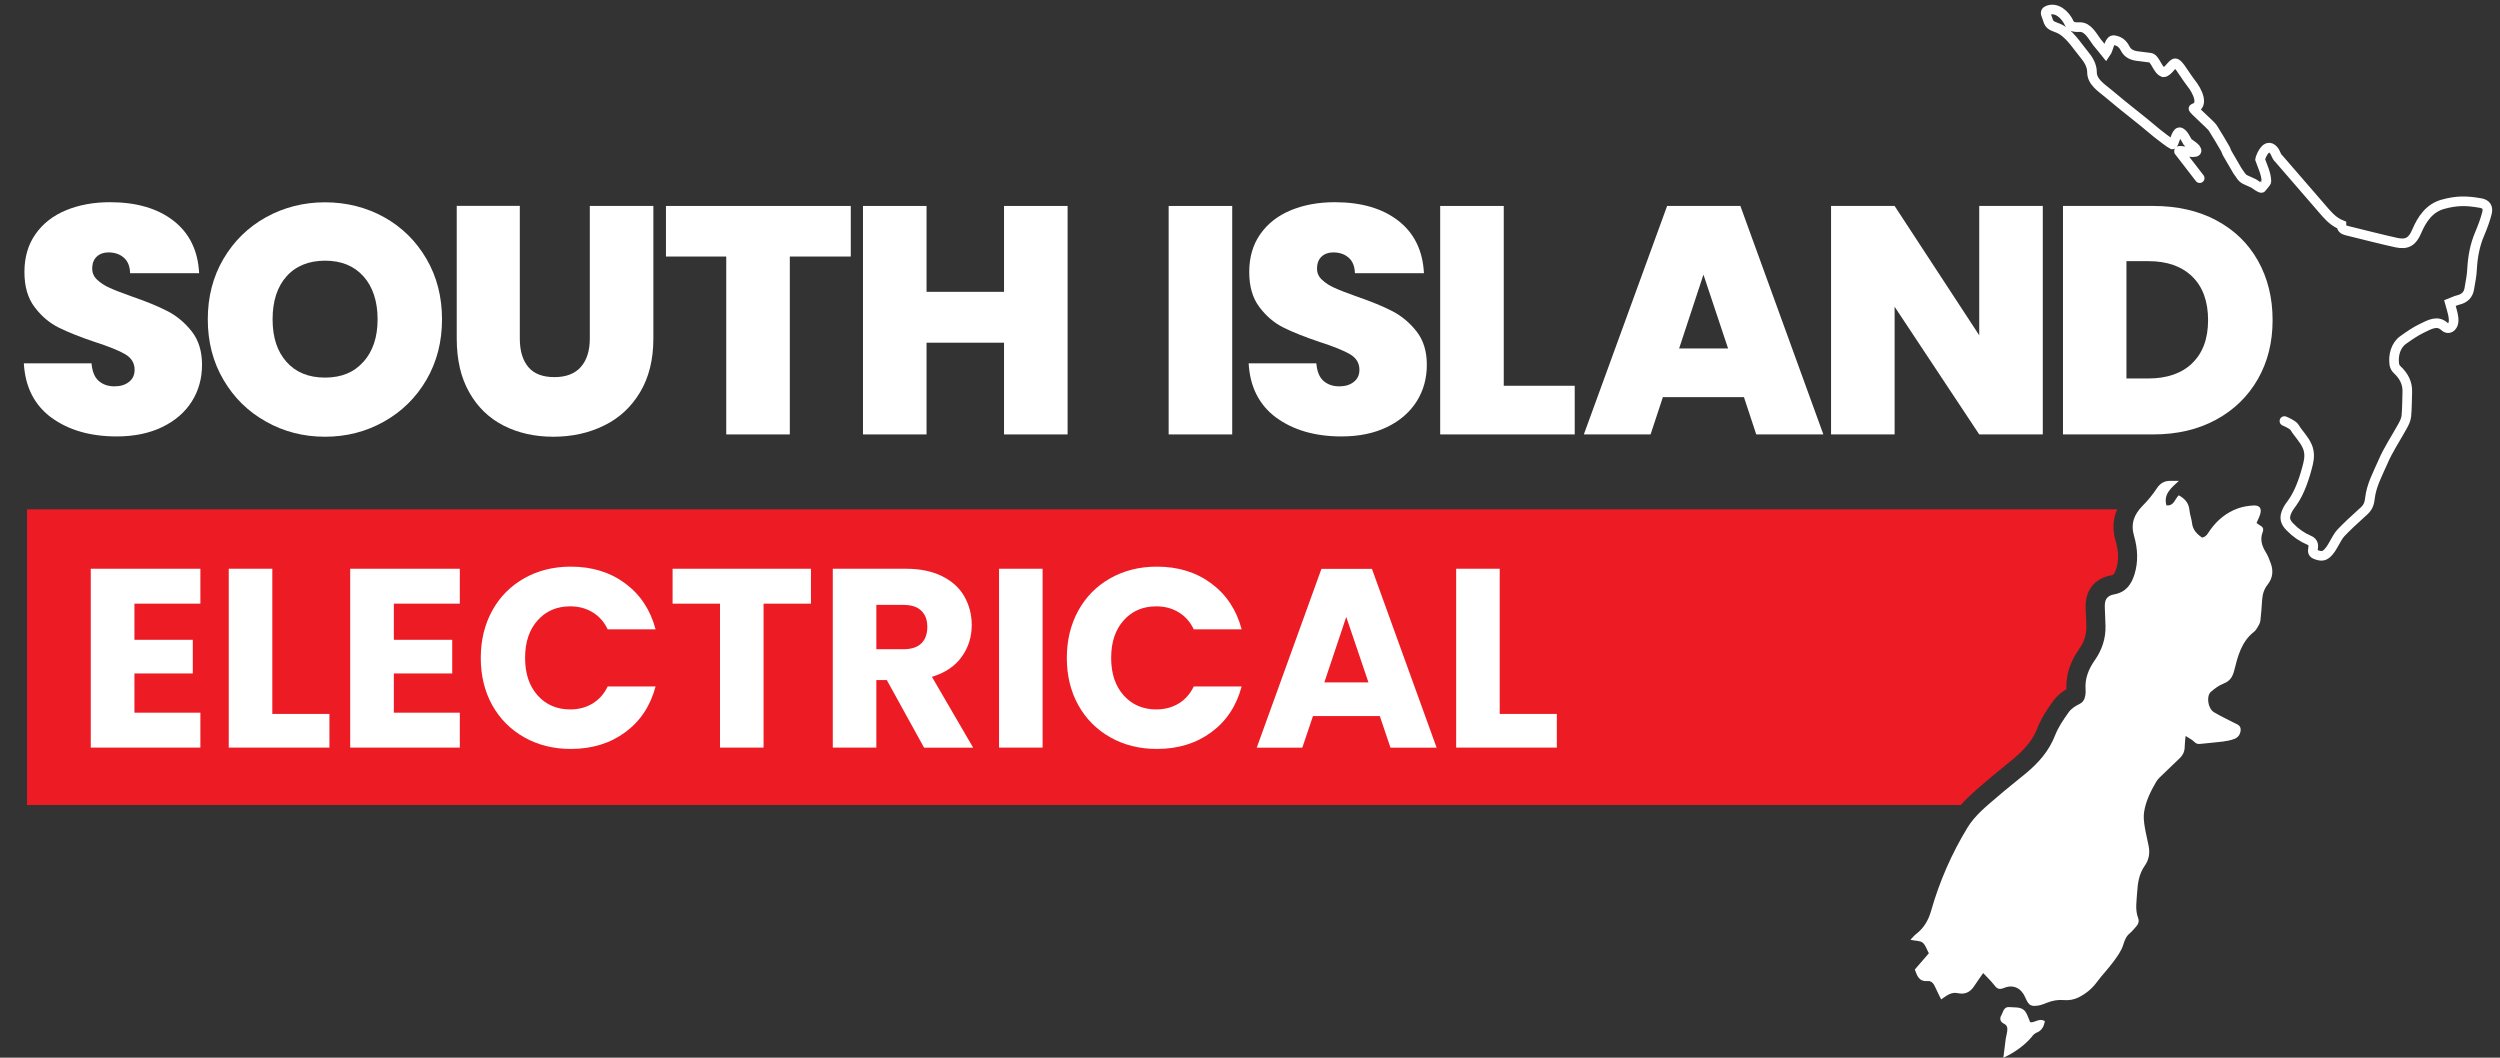
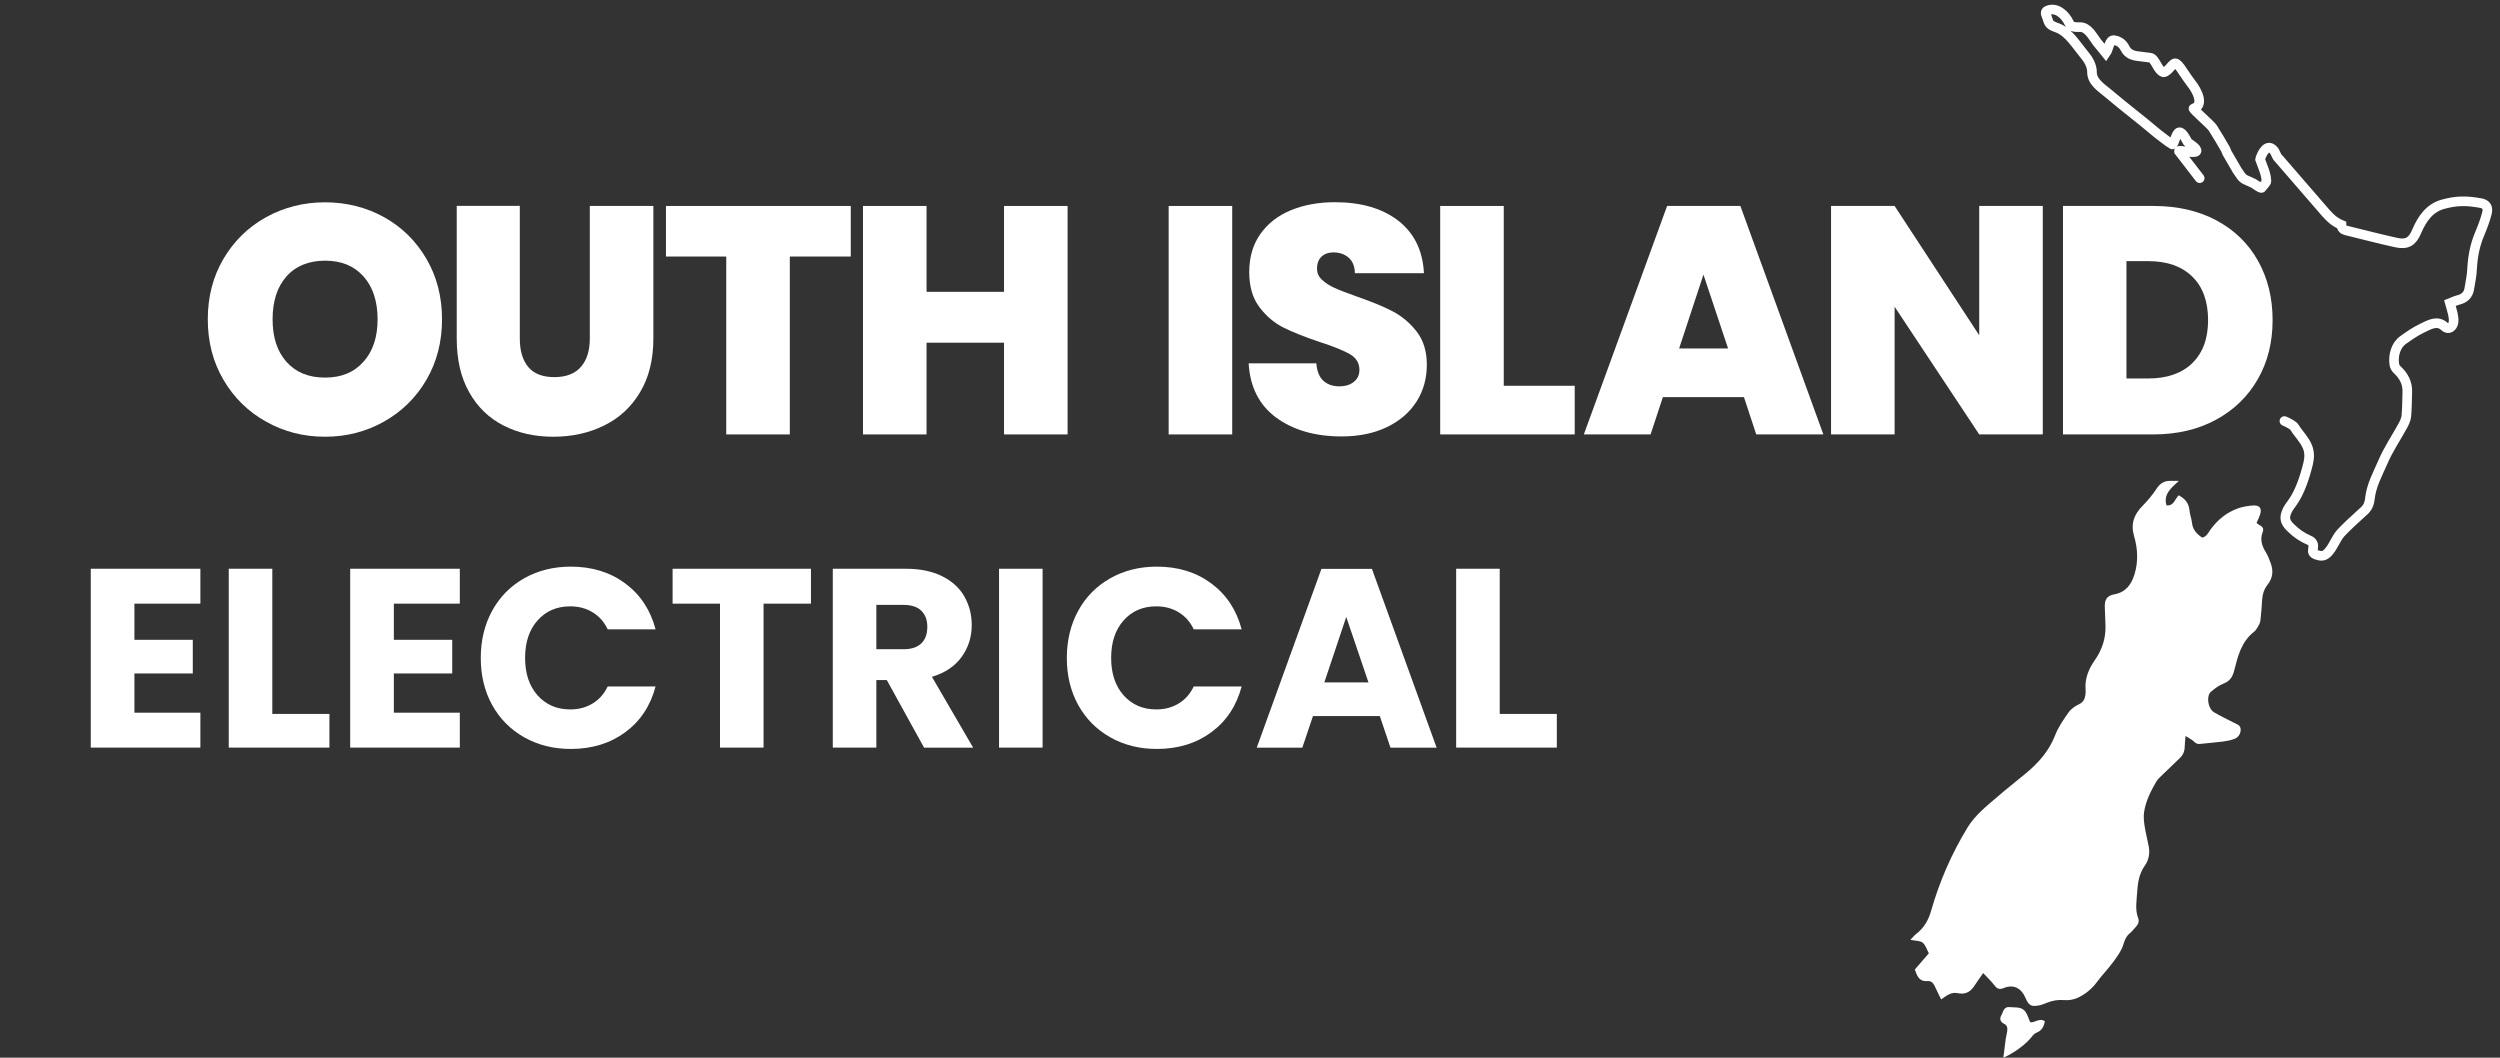
<svg xmlns="http://www.w3.org/2000/svg" id="Layer_1" viewBox="0 0 260 110">
  <rect x="0" y="0" width="260" height="110" fill="#333333" stroke="none" />
  <defs>
    <style>.cls-1{fill:none;stroke:#fff;stroke-linecap:round;stroke-miterlimit:10;}.cls-2{fill:#fff;}.cls-2,.cls-3{stroke-width:0px;}.cls-3{fill:#ed1c24;}</style>
  </defs>
-   <path class="cls-3" d="m220.08,59.15c-.2.63-.33.66-.54.69-1.73.32-2.72,1.6-2.63,3.43.03.68.06,1.29.07,1.86.02.85-.22,1.62-.75,2.37-.96,1.37-1.39,2.73-1.32,4.17-.44.26-.98.67-1.4,1.26-.54.76-1.2,1.7-1.63,2.81-.43,1.12-1.19,2.09-2.43,3.13-.38.32-.79.65-1.17.96-.61.5-1.24,1.01-1.86,1.55-.12.1-.24.2-.35.3-.7.6-1.47,1.26-2.15,2.04H2.81v-30.75h217.37c-.45,1.03-.5,2.14-.15,3.33.31,1.06.33,1.99.06,2.85Z" />
  <path class="cls-2" d="m13.98,62.78v3.76h6.07v3.5h-6.07v4.08h6.86v3.63h-11.4v-18.6h11.4v3.63h-6.86Z" />
  <path class="cls-2" d="m28.32,74.25h5.94v3.5h-10.47v-18.6h4.53v15.1Z" />
  <path class="cls-2" d="m40.96,62.78v3.76h6.07v3.5h-6.07v4.08h6.86v3.63h-11.4v-18.6h11.4v3.63h-6.86Z" />
  <path class="cls-2" d="m51.19,63.51c.79-1.44,1.9-2.56,3.33-3.37,1.42-.8,3.03-1.21,4.84-1.21,2.21,0,4.1.58,5.67,1.75,1.57,1.17,2.62,2.76,3.15,4.77h-4.98c-.37-.78-.9-1.37-1.58-1.78s-1.45-.61-2.32-.61c-1.4,0-2.53.49-3.39,1.46-.87.97-1.3,2.27-1.3,3.9s.43,2.92,1.3,3.9c.87.97,2,1.46,3.39,1.46.87,0,1.64-.2,2.32-.61.68-.41,1.21-1,1.58-1.78h4.98c-.53,2.01-1.58,3.6-3.15,4.76-1.57,1.16-3.46,1.74-5.67,1.74-1.8,0-3.41-.4-4.84-1.21-1.42-.8-2.53-1.92-3.33-3.35-.79-1.43-1.19-3.06-1.19-4.9s.4-3.48,1.19-4.92Z" />
  <path class="cls-2" d="m84.34,59.15v3.63h-4.93v14.97h-4.53v-14.97h-4.93v-3.63h14.39Z" />
  <path class="cls-2" d="m96.1,77.75l-3.87-7.02h-1.09v7.02h-4.53v-18.6h7.61c1.47,0,2.72.26,3.75.77,1.03.51,1.81,1.21,2.32,2.11.51.89.77,1.89.77,2.98,0,1.24-.35,2.34-1.05,3.31s-1.73,1.66-3.09,2.07l4.29,7.37h-5.11Zm-4.96-10.23h2.81c.83,0,1.45-.2,1.87-.61.42-.41.62-.98.62-1.72s-.21-1.26-.62-1.67-1.04-.61-1.87-.61h-2.81v4.61Z" />
  <path class="cls-2" d="m108.43,59.15v18.6h-4.53v-18.6h4.53Z" />
  <path class="cls-2" d="m112.14,63.51c.79-1.44,1.9-2.56,3.33-3.37,1.42-.8,3.03-1.21,4.84-1.21,2.21,0,4.1.58,5.67,1.75,1.57,1.17,2.62,2.76,3.15,4.77h-4.98c-.37-.78-.9-1.37-1.58-1.78s-1.45-.61-2.32-.61c-1.4,0-2.53.49-3.39,1.46-.87.97-1.3,2.27-1.3,3.9s.43,2.92,1.3,3.9c.87.97,2,1.46,3.39,1.46.87,0,1.64-.2,2.32-.61.68-.41,1.21-1,1.58-1.78h4.98c-.53,2.01-1.58,3.6-3.15,4.76-1.57,1.16-3.46,1.74-5.67,1.74-1.8,0-3.41-.4-4.84-1.21-1.42-.8-2.53-1.92-3.33-3.35-.79-1.43-1.19-3.06-1.19-4.9s.4-3.48,1.19-4.92Z" />
  <path class="cls-2" d="m143.49,74.47h-6.94l-1.11,3.29h-4.74l6.73-18.6h5.25l6.73,18.6h-4.8l-1.11-3.29Zm-1.17-3.5l-2.31-6.81-2.28,6.81h4.58Z" />
  <path class="cls-2" d="m155.97,74.25h5.94v3.5h-10.47v-18.6h4.53v15.1Z" />
  <path class="cls-2" d="m226.6,50.01c-.81.75-1.62,1.38-1.29,2.55.79.08.87-.67,1.28-1.05.62.34,1.04.79,1.11,1.53.04.46.22.9.27,1.35.07.7.49,1.14,1.05,1.52.45-.08.62-.48.84-.79.74-1.04,1.69-1.82,2.89-2.25.51-.18,1.06-.27,1.6-.3.66-.04.9.31.7.93-.09.3-.24.58-.37.89.14.1.25.19.37.26.32.16.39.39.26.71-.28.74-.08,1.4.32,2.05.23.36.38.78.53,1.18.29.79.2,1.55-.33,2.21-.38.48-.53,1.01-.57,1.6-.05.72-.09,1.44-.18,2.15-.03.24-.17.48-.3.7-.1.17-.22.35-.38.47-1.3,1.02-1.67,2.53-2.04,4-.17.68-.45,1.12-1.13,1.38-.47.18-.9.51-1.29.84-.51.43-.33,1.74.31,2.13.66.4,1.38.73,2.07,1.09.32.17.73.25.71.76-.03.46-.27.78-.67.93-.37.14-.77.22-1.17.27-.77.1-1.54.15-2.31.24-.28.04-.48,0-.69-.22-.2-.21-.49-.34-.89-.6-.04.48-.09.78-.09,1.08,0,.49-.16.89-.52,1.23-.69.65-1.38,1.32-2.06,1.98-.14.14-.28.29-.38.46-.58,1-1.1,2.03-1.27,3.19-.07.47-.01.98.06,1.45.11.71.3,1.41.43,2.12.13.71,0,1.41-.42,1.99-.6.85-.73,1.82-.79,2.79-.05.88-.23,1.78.11,2.66.12.32.02.62-.22.88-.22.23-.41.5-.65.69-.4.33-.54.74-.69,1.22-.2.64-.63,1.21-1.04,1.77-.53.72-1.16,1.36-1.69,2.08-.51.7-1.16,1.22-1.91,1.6-.44.22-1.01.33-1.5.28-.63-.06-1.2.05-1.77.27-.24.09-.48.2-.73.26-.94.19-1.17.06-1.53-.78-.42-.99-1.25-1.42-2.23-1.01-.56.23-.77.02-1.06-.36-.31-.4-.69-.75-1.1-1.19-.36.52-.67.94-.94,1.36-.41.63-.96.89-1.7.73-.67-.15-1.15.24-1.73.65-.22-.46-.43-.85-.61-1.26-.16-.37-.38-.69-.81-.65-.85.08-1.07-.49-1.32-1.2.47-.54.95-1.1,1.46-1.69-.21-.38-.34-.85-.64-1.1-.26-.22-.73-.18-1.28-.3.25-.26.4-.45.58-.59.83-.64,1.3-1.44,1.59-2.48.87-3.03,2.13-5.92,3.78-8.62.78-1.27,1.95-2.2,3.07-3.16.98-.85,2.01-1.65,3.01-2.48,1.3-1.08,2.39-2.31,3.02-3.94.33-.85.87-1.63,1.4-2.38.25-.36.67-.65,1.07-.84.43-.2.6-.5.67-.92.03-.2.05-.41.03-.6-.09-1.15.3-2.13.96-3.07.74-1.06,1.15-2.26,1.11-3.58-.02-.63-.04-1.27-.07-1.9-.04-.81.21-1.23.99-1.37,1.19-.22,1.76-1.01,2.09-2.06.42-1.34.34-2.7-.04-4.01-.37-1.27,0-2.23.88-3.13.55-.55,1.05-1.16,1.48-1.81.38-.58.85-.82,1.51-.79.22.01.43,0,.79,0Z" />
  <path class="cls-2" d="m208.35,110c.09-.71.17-1.35.25-1.99.04-.26.12-.5.15-.76.04-.33.02-.62-.35-.79-.37-.18-.47-.52-.26-.87.21-.36.23-.93.9-.85.59.07,1.25-.08,1.64.53.19.3.29.66.46,1.04.47.09.96-.49,1.53-.1-.11.53-.3.96-.85,1.18-.2.08-.38.25-.51.43-.6.76-1.76,1.65-2.97,2.19Z" />
  <path class="cls-1" d="m237.58,43.79c.39.16.92.44,1.04.64.43.71,1.01,1.23,1.34,2,.25.58.23,1.19.08,1.81-.34,1.39-.86,2.96-1.63,4.03-.2.27-.4.54-.54.83-.34.72-.25,1.17.31,1.73.6.61,1.26,1.06,2.02,1.38.26.11.41.37.38.65-.06.54-.16.68.43.87.6.19.91.05,1.41-.66.11-.16.2-.33.3-.5.23-.38.42-.8.71-1.12.5-.54,1.54-1.52,2.1-2.01.58-.5.85-.78.94-1.59.15-1.37.81-2.55,1.34-3.77.56-1.32,1.38-2.52,2.07-3.78.17-.31.34-.66.38-1.01.08-.83.07-1.67.1-2.5.04-.97-.38-1.71-1.05-2.34-.15-.13-.27-.35-.3-.55-.13-.92.13-1.98.92-2.54.6-.43,1.26-.89,1.95-1.22.83-.4,1.62-.87,2.37-.16.37.36.85.06.92-.49.03-.27-.01-.56-.07-.83-.07-.35-.19-.69-.31-1.13.31-.12.6-.27.9-.34.62-.15,1.02-.53,1.12-1.18.13-.86.25-1.23.29-2.09.07-1.24.29-2.43.78-3.58.29-.69.56-1.4.75-2.12.18-.64-.05-.99-.65-1.1-1.48-.26-2.48-.27-3.93.13-1.39.39-2.16,1.52-2.71,2.81-.44,1.04-.98,1.41-2.08,1.18-1.11-.23-4.16-1-5.25-1.27-.28-.07-.5-.22-.5-.58h0c-.12-.05-.24-.1-.36-.17-.64-.34-1.13-.91-1.61-1.47-1.5-1.73-3-3.47-4.5-5.2h0c-.41-.36-.31-.75-.74-1.08-.71-.54-1.23.96-1.25,1.11.27.77.65,1.5.66,2.31,0,.06-.46.59-.49.64-.08.13-.71-.39-.84-.45-1.13-.56-.99-.26-1.7-1.34l-.93-1.6c-.05-.08-.1-.16-.14-.24-.07-.12-.09-.27-.16-.39-.43-.74-.86-1.48-1.32-2.2-.24-.37-2.16-2-2-2.04,1.11-.29.45-1.76-.29-2.67-.24-.3-.44-.63-.66-.94-.28-.37-.51-.86-.87-1.06-.33-.18-.81.92-1.31.92-.63-.2-.84-1.45-1.38-1.52-.4-.05-.8-.11-1.2-.15-.58-.06-1.11-.22-1.41-.82-.24-.47-.59-.76-1.13-.85-.52-.09-.57.93-.86,1.34,0,0,0,0,0,0-.25-.32-.72-.85-.92-1.11-.46-.61-.95-1.62-1.8-1.59-.38.01-.9.03-1.09-.39-.42-.93-1.35-1.73-2.26-1.34-.4.17-.1.5.02.94.16.62.48.66,1.08.9,1.13.46,1.93,1.81,2.69,2.72.45.53.84,1.17.83,1.87,0,1,.99,1.61,1.66,2.17,2.03,1.72,3.09,2.46,5.12,4.18.15.12,1.4,1.09,1.57,1.15.18.06.38-1.25.74-1.27s.77.9.86,1.03c.09.14,1.07.65.91.95s-1.87-.2-1.82,0c0,0,1.05,1.35,2.16,2.8" />
-   <path class="cls-2" d="m5.35,43.44c-1.78-1.32-2.73-3.2-2.87-5.65h7.04c.07.83.31,1.44.74,1.82.43.38.98.57,1.65.57.61,0,1.11-.15,1.5-.46.39-.3.59-.72.59-1.26,0-.7-.33-1.24-.98-1.62-.65-.38-1.71-.81-3.17-1.28-1.55-.52-2.8-1.02-3.76-1.5s-1.79-1.19-2.49-2.12c-.71-.93-1.06-2.15-1.06-3.66s.38-2.84,1.15-3.93c.76-1.09,1.82-1.92,3.17-2.48,1.35-.56,2.88-.84,4.58-.84,2.76,0,4.97.65,6.62,1.94,1.65,1.29,2.53,3.11,2.65,5.44h-7.18c-.02-.72-.24-1.26-.66-1.62-.42-.36-.95-.54-1.6-.54-.49,0-.9.15-1.21.44-.31.29-.47.71-.47,1.25,0,.45.17.84.52,1.16.35.33.78.61,1.3.84.52.24,1.28.53,2.29.89,1.51.52,2.75,1.03,3.72,1.53s1.82,1.21,2.53,2.12,1.06,2.06,1.06,3.46-.35,2.69-1.06,3.81c-.71,1.12-1.73,2.01-3.07,2.66-1.34.65-2.92.98-4.74.98-2.76,0-5.03-.66-6.81-1.97Z" />
  <path class="cls-2" d="m27.67,43.85c-1.87-1.04-3.34-2.49-4.43-4.35-1.09-1.85-1.63-3.95-1.63-6.29s.54-4.43,1.63-6.29c1.09-1.85,2.57-3.3,4.43-4.33,1.87-1.03,3.91-1.55,6.13-1.55s4.3.52,6.15,1.55c1.85,1.03,3.32,2.48,4.4,4.33,1.08,1.85,1.62,3.95,1.62,6.29s-.54,4.43-1.62,6.29c-1.08,1.85-2.55,3.3-4.42,4.35s-3.91,1.57-6.13,1.57-4.27-.52-6.13-1.57Zm10.13-6.22c.98-1.1,1.47-2.57,1.47-4.42s-.49-3.38-1.47-4.47c-.98-1.09-2.31-1.63-3.99-1.63s-3.05.55-4.01,1.63c-.97,1.09-1.45,2.58-1.45,4.47s.48,3.34,1.45,4.43c.97,1.09,2.3,1.63,4.01,1.63s3.02-.55,3.99-1.65Z" />
  <path class="cls-2" d="m54.06,21.42v13.79c0,1.28.3,2.27.89,2.97.59.7,1.5,1.04,2.71,1.04s2.13-.35,2.75-1.06c.62-.71.93-1.69.93-2.95v-13.79h6.61v13.79c0,2.18-.46,4.04-1.38,5.58-.92,1.54-2.17,2.7-3.76,3.47-1.58.78-3.34,1.16-5.27,1.16s-3.66-.39-5.17-1.16c-1.52-.78-2.71-1.93-3.57-3.46-.87-1.53-1.3-3.39-1.3-5.6v-13.79h6.57Z" />
  <path class="cls-2" d="m88.48,21.42v5.26h-6.34v18.5h-6.61v-18.5h-6.27v-5.26h19.21Z" />
  <path class="cls-2" d="m111.03,21.42v23.76h-6.61v-9.54h-8.06v9.54h-6.61v-23.76h6.61v8.93h8.06v-8.93h6.61Z" />
  <path class="cls-2" d="m128.15,21.42v23.76h-6.61v-23.76h6.61Z" />
  <path class="cls-2" d="m132.73,43.44c-1.78-1.32-2.73-3.2-2.87-5.65h7.04c.07.83.31,1.44.74,1.82.43.38.98.57,1.65.57.61,0,1.11-.15,1.5-.46.39-.3.59-.72.59-1.26,0-.7-.33-1.24-.98-1.62-.65-.38-1.71-.81-3.17-1.28-1.55-.52-2.8-1.02-3.76-1.5s-1.79-1.19-2.49-2.12c-.71-.93-1.06-2.15-1.06-3.66s.38-2.84,1.15-3.93c.76-1.09,1.82-1.92,3.17-2.48,1.35-.56,2.88-.84,4.58-.84,2.76,0,4.97.65,6.62,1.94,1.65,1.29,2.53,3.11,2.65,5.44h-7.18c-.02-.72-.24-1.26-.66-1.62-.42-.36-.95-.54-1.6-.54-.49,0-.9.15-1.21.44-.31.29-.47.71-.47,1.25,0,.45.17.84.52,1.16.35.33.78.61,1.3.84.52.24,1.28.53,2.29.89,1.51.52,2.75,1.03,3.72,1.53s1.82,1.21,2.53,2.12,1.06,2.06,1.06,3.46-.35,2.69-1.06,3.81c-.71,1.12-1.73,2.01-3.07,2.66-1.34.65-2.92.98-4.74.98-2.76,0-5.03-.66-6.81-1.97Z" />
  <path class="cls-2" d="m156.39,40.12h7.38v5.06h-13.99v-23.76h6.61v18.71Z" />
  <path class="cls-2" d="m181.37,41.3h-8.43l-1.28,3.88h-6.94l8.66-23.76h7.62l8.63,23.76h-6.98l-1.28-3.88Zm-1.65-5.06l-2.56-7.68-2.53,7.68h5.09Z" />
  <path class="cls-2" d="m212.45,45.18h-6.61l-8.8-13.28v13.28h-6.61v-23.76h6.61l8.8,13.45v-13.45h6.61v23.76Z" />
  <path class="cls-2" d="m230.5,22.92c1.88,1,3.32,2.4,4.33,4.2,1.01,1.8,1.52,3.85,1.52,6.17s-.51,4.34-1.53,6.13-2.47,3.21-4.35,4.23c-1.88,1.02-4.05,1.53-6.52,1.53h-9.4v-23.76h9.4c2.49,0,4.68.5,6.56,1.5Zm-2.51,14.85c1.1-1.06,1.65-2.55,1.65-4.48s-.55-3.47-1.65-4.53c-1.1-1.07-2.62-1.6-4.55-1.6h-2.29v12.2h2.29c1.93,0,3.45-.53,4.55-1.58Z" />
</svg>